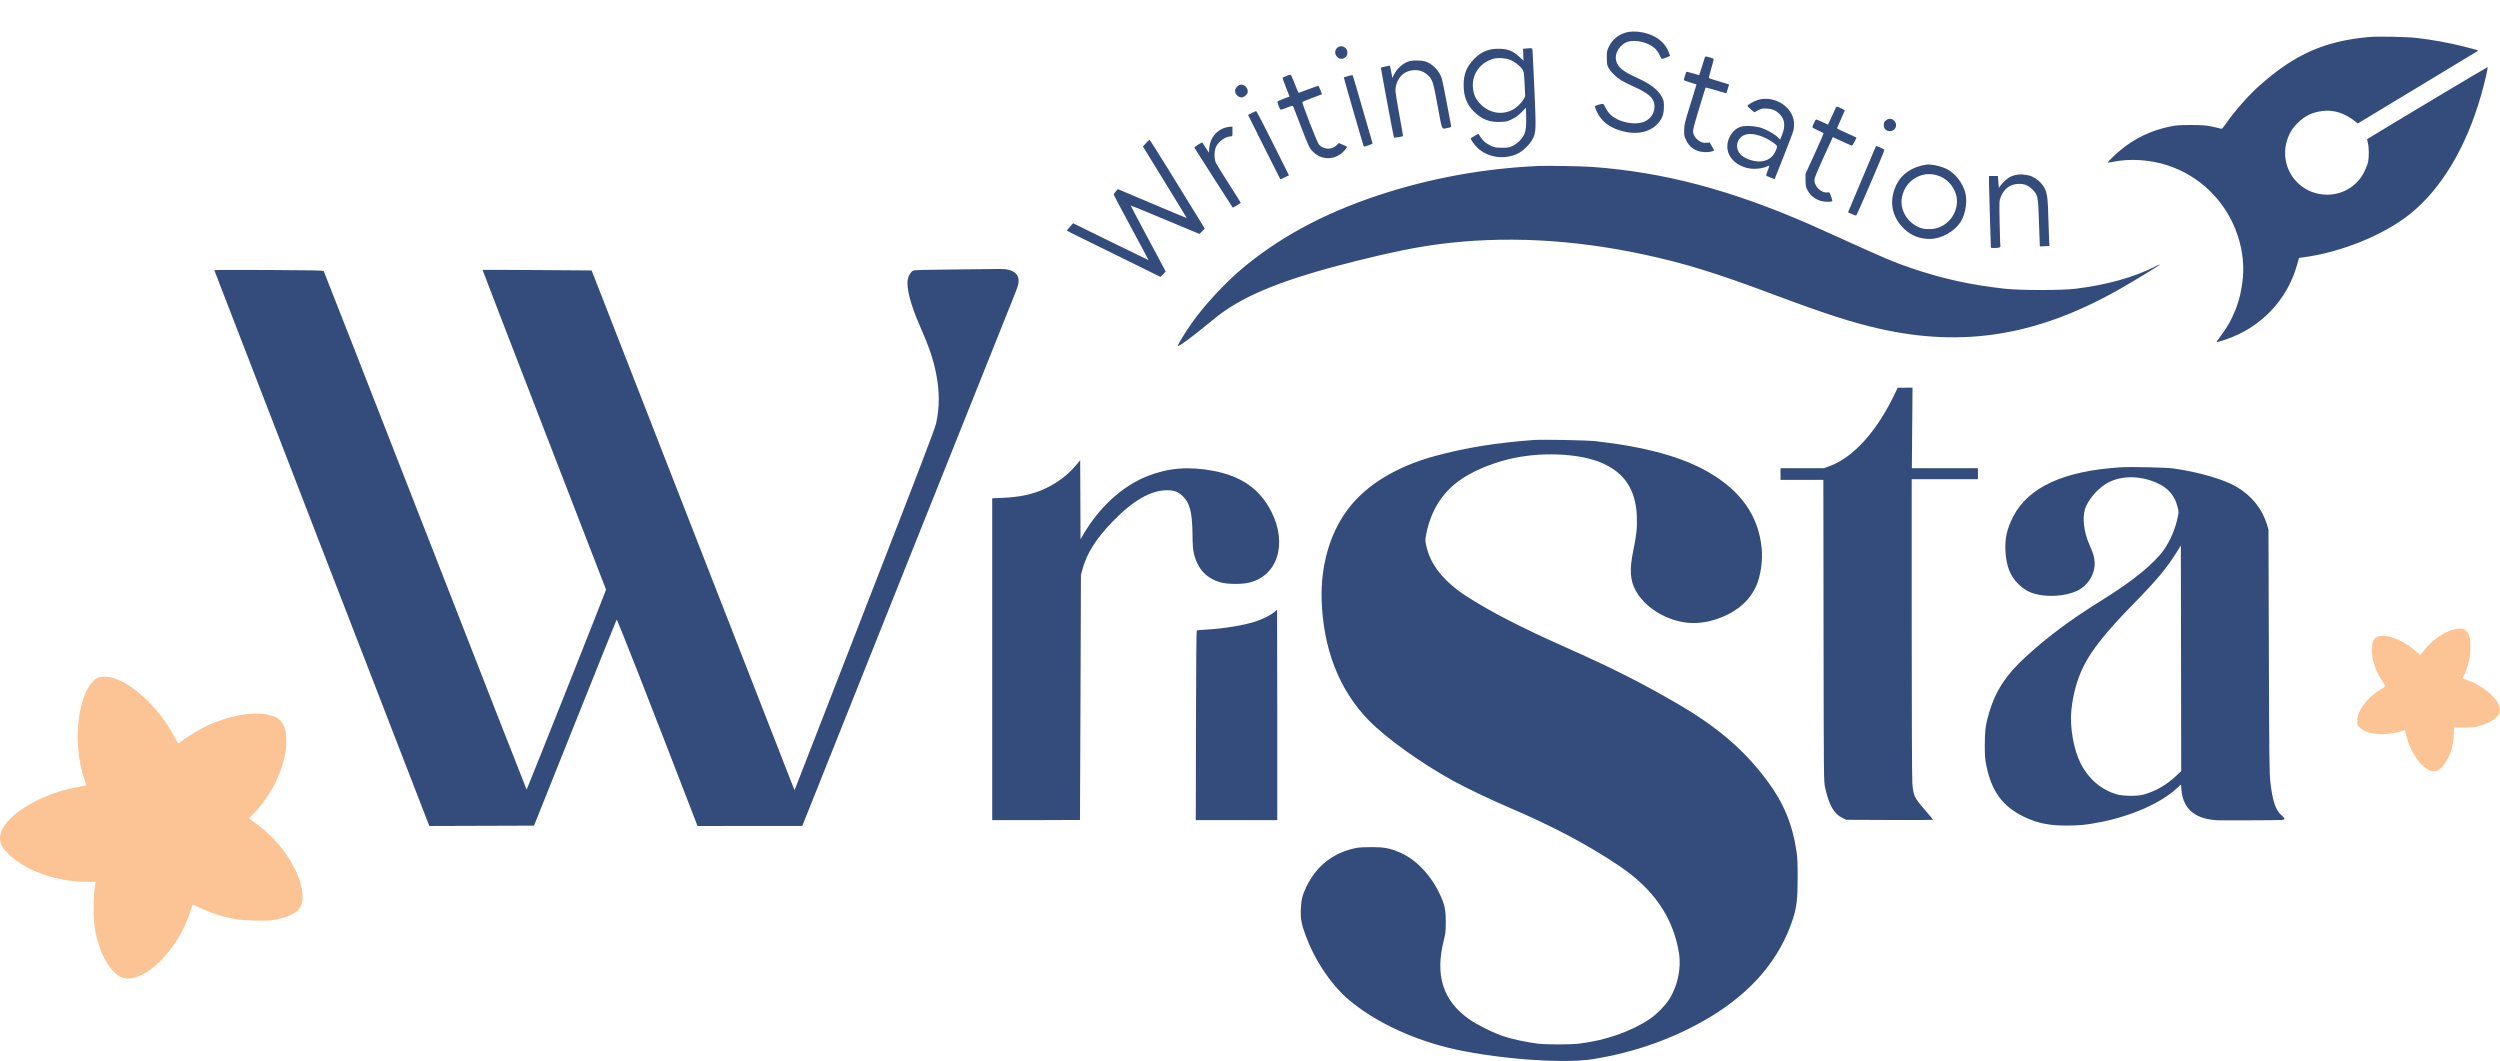
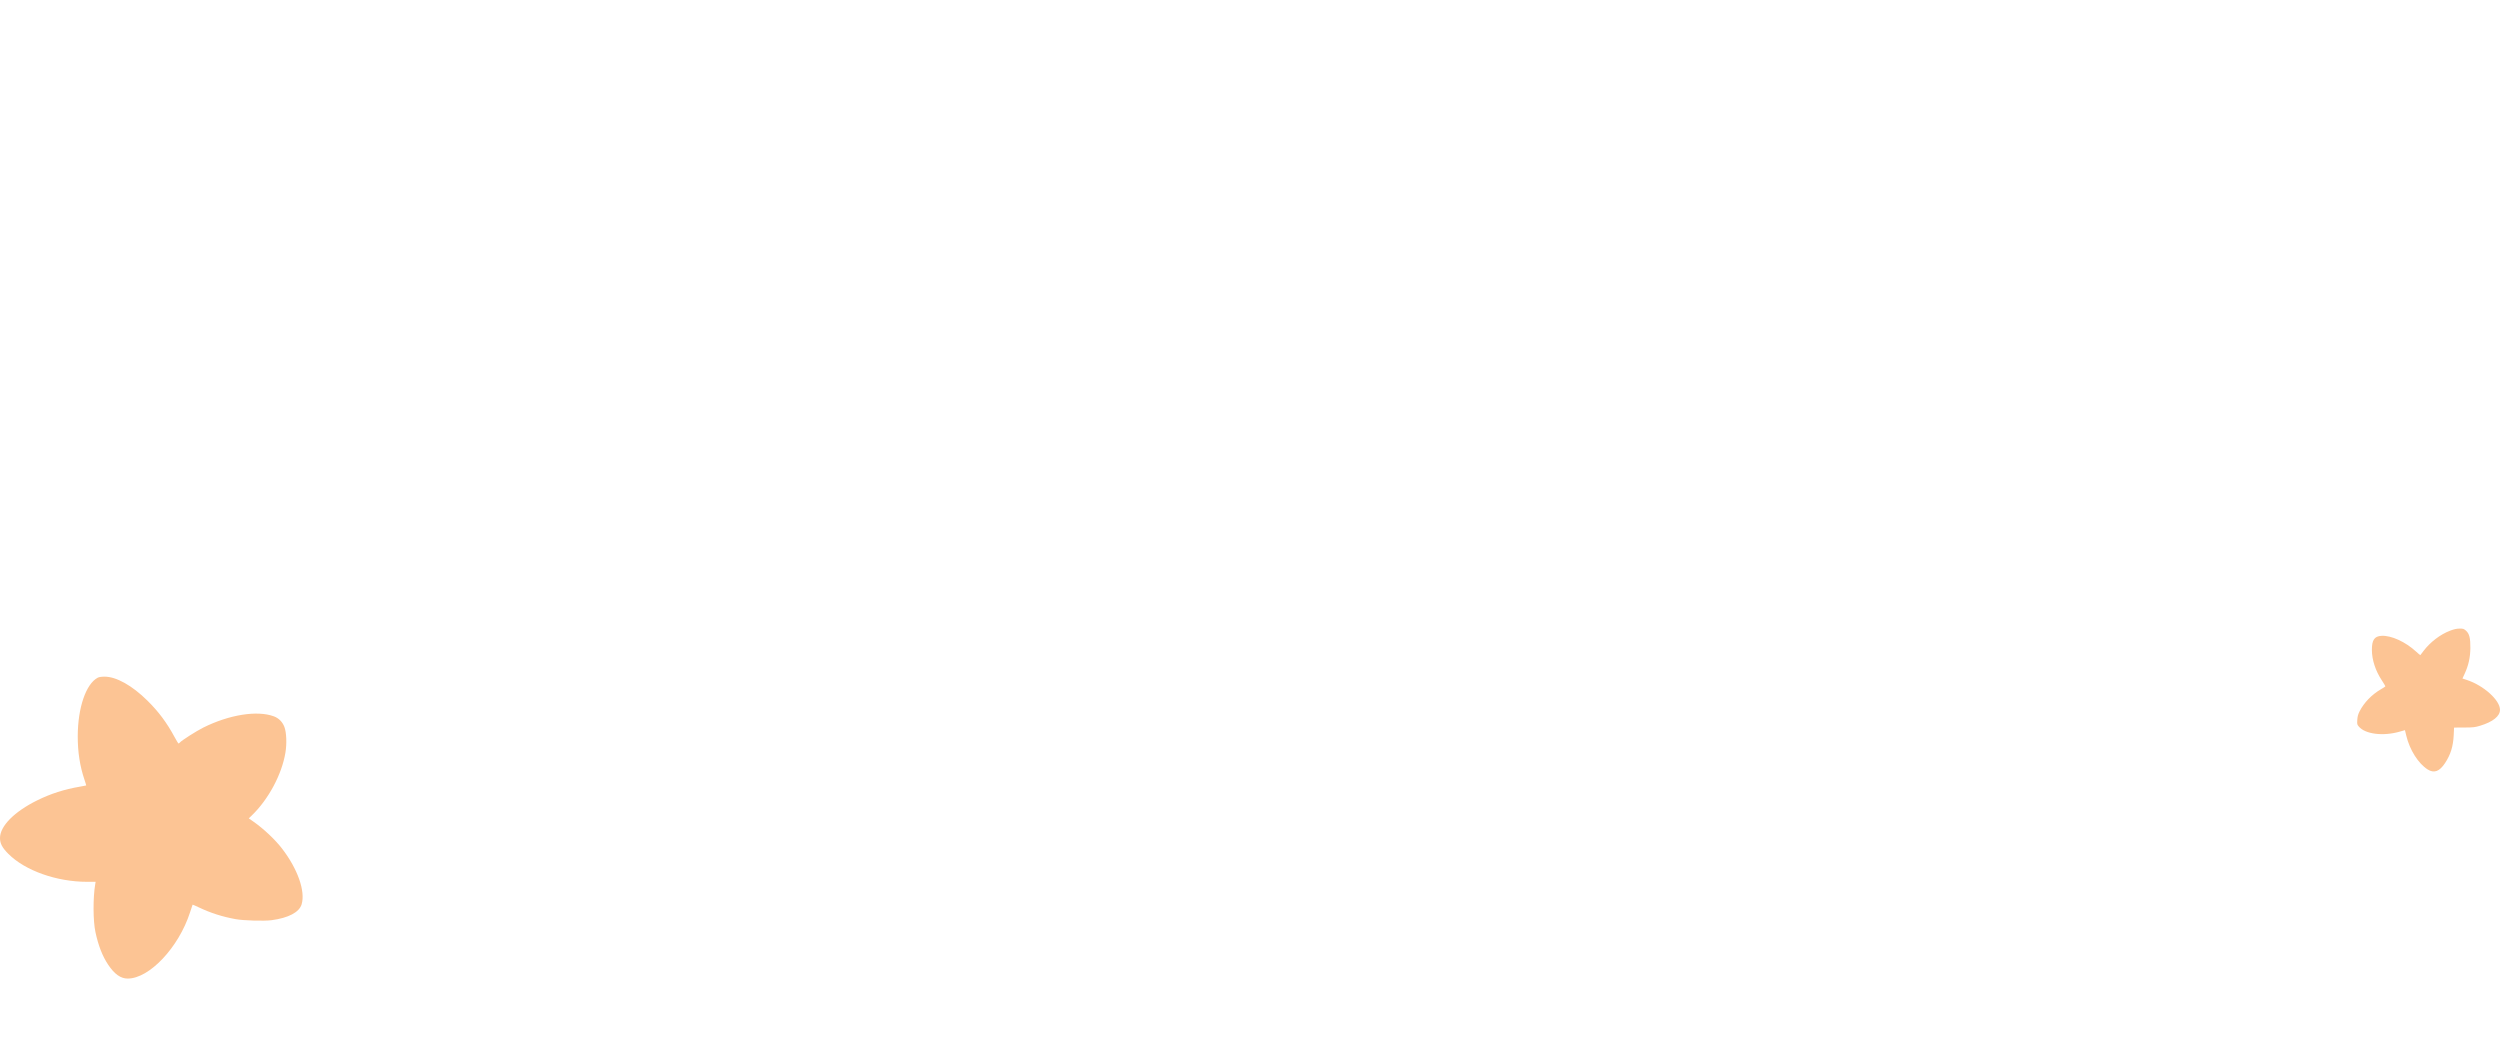
<svg xmlns="http://www.w3.org/2000/svg" width="3850" height="1634" viewBox="0 0 3850 1634" version="1.1">
-   <path d="M 2508.580 49.097 C 2495.160 51.077, 2483.403 59.707, 2477.686 71.775 C 2474.734 78.006, 2474.500 79.271, 2474.500 89 C 2474.500 98.462, 2474.764 99.994, 2477.169 104.500 C 2480.404 110.561, 2488.417 118.487, 2496.418 123.539 C 2499.672 125.594, 2508.222 129.916, 2515.418 133.142 C 2538.691 143.578, 2546.903 150.790, 2547.798 161.577 C 2548.708 172.551, 2543.606 181.607, 2533.638 186.711 C 2519.244 194.081, 2490.813 188.200, 2479.028 175.415 C 2476.714 172.904, 2473.703 168.409, 2472.337 165.425 C 2470.971 162.441, 2469.246 160, 2468.503 160 C 2465.079 160, 2456.735 162.528, 2456.284 163.701 C 2456.008 164.421, 2457.402 168.419, 2459.381 172.587 C 2466.054 186.639, 2478.255 196.185, 2496.182 201.380 C 2519.716 208.200, 2540.311 204.193, 2552.982 190.329 C 2559.815 182.853, 2562.352 175.905, 2562.413 164.500 C 2562.456 156.570, 2562.129 154.846, 2559.666 150 C 2553.801 138.461, 2542.153 129.421, 2520.500 119.603 C 2499.542 110.101, 2491.590 103.619, 2488.974 93.904 C 2485.758 81.960, 2494.786 67.653, 2507.823 64.033 C 2513.140 62.556, 2521.685 62.768, 2528.540 64.547 C 2542.841 68.259, 2551.731 74.988, 2556.025 85.348 C 2558.689 91.775, 2558.692 91.776, 2567.380 88.052 L 2571.945 86.095 2570.440 81.830 C 2563.750 62.868, 2545.449 50.731, 2520.500 48.710 C 2517.200 48.443, 2511.836 48.617, 2508.580 49.097 M 3648.500 57.010 C 3580.532 62.952, 3534.079 83.485, 3479.977 131.500 C 3462.642 146.885, 3442.514 169.683, 3427.702 190.710 C 3422.353 198.303, 3421.736 198.850, 3419.488 197.996 C 3418.151 197.487, 3411.982 196.052, 3405.779 194.806 C 3396.283 192.899, 3391.259 192.537, 3374 192.520 C 3356.478 192.503, 3351.840 192.836, 3342.074 194.814 C 3313.170 200.667, 3287.228 213.043, 3265 231.583 C 3256.621 238.571, 3245.377 249.722, 3246.057 250.368 C 3246.301 250.599, 3249.425 250.161, 3253 249.396 C 3279.517 243.715, 3311.644 245.802, 3339.171 254.993 C 3386.041 270.643, 3423.769 306.349, 3442.367 352.662 C 3452.243 377.253, 3456.275 403.326, 3454.018 428 C 3450.811 463.049, 3438.885 493.334, 3417.599 520.485 C 3415.019 523.776, 3413.353 526.618, 3413.898 526.799 C 3414.444 526.981, 3420.361 525.301, 3427.048 523.065 C 3481.212 504.955, 3522.142 462.377, 3537.354 408.319 L 3540.500 397.139 3545.500 396.505 C 3603.626 389.132, 3669.675 362.650, 3710.423 330.380 C 3758.782 292.082, 3797.412 228.069, 3820.484 148 C 3826.327 127.721, 3831.714 104.381, 3830.769 103.435 C 3830.363 103.030, 3651.223 210.242, 3645.287 214.442 C 3645.170 214.525, 3645.727 217.047, 3646.525 220.047 C 3648.241 226.495, 3648.445 241.725, 3646.916 249.201 C 3646.319 252.115, 3643.799 258.735, 3641.315 263.911 C 3630.206 287.059, 3606.353 301.099, 3580.500 299.705 C 3533.195 297.154, 3505.019 248.346, 3526.241 205.713 C 3529.306 199.557, 3532.229 195.605, 3537.915 189.931 C 3549.471 178.400, 3560.208 173.111, 3576.446 170.951 C 3593.900 168.628, 3611.678 174.387, 3627.708 187.556 L 3630.916 190.191 3723.208 134.482 C 3773.969 103.842, 3815.688 78.599, 3815.917 78.386 C 3816.886 77.487, 3814.188 76.654, 3793.637 71.500 C 3770.464 65.690, 3744.070 60.912, 3721.500 58.442 C 3704.789 56.613, 3662.523 55.784, 3648.500 57.010 M 2061.110 72.346 C 2055.741 75.433, 2054.550 82.123, 2058.527 86.850 C 2061.725 90.650, 2065.870 91.636, 2069.897 89.553 C 2073.623 87.626, 2075 85.216, 2075 80.622 C 2075 73.728, 2066.998 68.960, 2061.110 72.346 M 2350 74.724 L 2345.500 75.088 2345.857 84.251 L 2346.214 93.414 2339.877 87.547 C 2330.639 78.994, 2322.942 75.681, 2311.101 75.161 C 2293.838 74.403, 2282.042 78.834, 2270.555 90.392 C 2258.795 102.224, 2254 113.887, 2254 130.661 C 2254 148.473, 2258.761 160.853, 2269.854 171.889 C 2281.718 183.691, 2293.863 188.466, 2310.380 187.823 C 2319.660 187.461, 2321.157 187.111, 2328.412 183.599 C 2334.268 180.764, 2338.102 177.967, 2343.162 172.835 L 2350 165.902 2350.225 177.201 C 2350.562 194.173, 2350.108 199.635, 2347.864 205.635 C 2345.200 212.755, 2337.070 221.142, 2329.309 224.778 C 2324.137 227.202, 2322.349 227.499, 2313 227.491 C 2303.622 227.483, 2301.863 227.185, 2296.542 224.701 C 2288.339 220.872, 2284.511 217.739, 2280.316 211.420 L 2276.727 206.015 2270.863 209.238 C 2267.639 211.011, 2265 212.881, 2265 213.393 C 2265 215.508, 2271.555 224.314, 2276.316 228.594 C 2292.158 242.838, 2316.932 246.162, 2337 236.737 C 2345.273 232.852, 2356.510 221.856, 2360.401 213.837 C 2365.518 203.293, 2365.640 200.102, 2363.160 141.710 C 2361.917 112.444, 2360.635 85.237, 2360.312 81.250 C 2359.652 73.115, 2360.814 73.850, 2350 74.724 M 2625.458 88.250 C 2625.194 88.938, 2623.231 95.264, 2621.096 102.310 C 2618.961 109.355, 2617.032 115.301, 2616.811 115.522 C 2616.590 115.744, 2612.175 114.609, 2607 113 C 2601.825 111.391, 2597.368 110.299, 2597.095 110.571 C 2596.562 111.105, 2593.039 122.025, 2593.015 123.221 C 2593.007 123.617, 2597.426 125.317, 2602.837 126.998 L 2612.673 130.054 2603.183 160.777 C 2594.308 189.508, 2593.687 192.084, 2593.597 200.515 C 2593.508 208.788, 2593.771 210.081, 2596.792 216.223 C 2600.677 224.122, 2606.022 229.088, 2613.921 232.139 C 2620.351 234.622, 2630.450 235.058, 2636.262 233.103 L 2640.024 231.837 2636.546 225.668 L 2633.069 219.500 2627.530 219.843 C 2622.961 220.125, 2621.201 219.722, 2617.474 217.537 C 2612.136 214.409, 2608.025 208.647, 2607.331 203.322 C 2606.949 200.393, 2609.093 192.024, 2616.504 167.513 C 2621.823 149.921, 2626.350 135.242, 2626.565 134.895 C 2626.780 134.547, 2634.035 136.434, 2642.687 139.089 C 2651.340 141.743, 2658.501 143.821, 2658.601 143.707 C 2658.701 143.593, 2659.686 140.468, 2660.791 136.762 L 2662.798 130.024 2652.649 126.950 C 2635.653 121.803, 2632.528 120.780, 2631.794 120.121 C 2631.405 119.772, 2633.041 113.072, 2635.429 105.232 C 2637.817 97.392, 2639.389 90.740, 2638.921 90.451 C 2637.634 89.656, 2628.679 87.023, 2627.219 87.011 C 2626.514 87.005, 2625.721 87.563, 2625.458 88.250 M 2300.500 90.347 C 2280.127 95.664, 2266.840 113.607, 2268.269 133.872 C 2269.041 144.827, 2272.025 151.885, 2279.066 159.411 C 2292.590 173.868, 2311.730 177.748, 2328.662 169.465 C 2335.046 166.341, 2342.619 159.240, 2346.222 152.997 L 2348.818 148.500 2347.877 129.500 C 2346.969 111.170, 2346.839 110.361, 2344.205 106.550 C 2340.268 100.854, 2332.089 94.553, 2325.344 92.019 C 2318.188 89.331, 2307.222 88.593, 2300.500 90.347 M 2171.383 93.949 C 2161.816 96.233, 2151.780 104.781, 2146.702 114.970 L 2144.188 120.016 2142.476 110.508 C 2141.534 105.279, 2140.479 101.016, 2140.132 101.035 C 2138.610 101.120, 2126.862 103.810, 2126.584 104.137 C 2126.262 104.517, 2146.145 211.202, 2146.668 211.901 C 2147.020 212.371, 2160.030 210.303, 2160.656 209.677 C 2160.891 209.442, 2158.364 194.837, 2155.042 177.220 C 2151.719 159.603, 2149 142.464, 2149 139.132 C 2149 125.781, 2157.668 112.942, 2168.932 109.608 C 2181.109 106.003, 2191.465 108.334, 2199.654 116.524 C 2206.312 123.182, 2207.096 125.795, 2214.576 166.250 C 2221.208 202.123, 2219.694 199.117, 2230.009 196.905 C 2234.817 195.873, 2235.085 195.653, 2234.579 193.155 C 2234.283 191.695, 2231.343 176.100, 2228.045 158.500 C 2224.748 140.900, 2221.354 124.164, 2220.504 121.309 C 2216.926 109.297, 2205.847 97.814, 2194.618 94.479 C 2189.447 92.943, 2176.803 92.655, 2171.383 93.949 M 1980.500 117.255 C 1977.750 118.407, 1975.333 119.475, 1975.129 119.629 C 1974.805 119.873, 1976.830 125.416, 1984.072 144.105 L 1985.857 148.711 1977.178 151.970 C 1972.405 153.763, 1968.098 155.602, 1967.607 156.058 C 1966.432 157.148, 1970.867 169, 1972.450 169 C 1973.113 169, 1977.531 167.479, 1982.267 165.619 C 1989.858 162.639, 1990.955 162.432, 1991.535 163.869 C 1991.896 164.766, 1997.038 178.112, 2002.962 193.527 C 2015.575 226.351, 2016.433 228.154, 2022.107 233.762 C 2035.952 247.447, 2056.767 246.789, 2070.058 232.247 C 2072.839 229.204, 2074.751 226.371, 2074.307 225.951 C 2073.863 225.531, 2070.851 224.082, 2067.613 222.731 L 2061.726 220.274 2057.935 224.065 C 2050.940 231.060, 2038.381 230.415, 2031.167 222.692 C 2028.393 219.723, 2004.486 158.073, 2005.689 156.994 C 2006.135 156.594, 2012.125 154.133, 2019 151.524 C 2025.875 148.915, 2032.487 146.400, 2033.694 145.936 L 2035.888 145.092 2033.459 138.894 C 2032.123 135.485, 2030.806 132.473, 2030.533 132.200 C 2030.260 131.926, 2023.391 134.254, 2015.268 137.372 C 2007.146 140.491, 2000.223 143.033, 1999.885 143.021 C 1999.546 143.009, 1996.850 136.700, 1993.894 129 C 1990.184 119.340, 1988.050 115.025, 1987.009 115.081 C 1986.179 115.125, 1983.250 116.104, 1980.500 117.255 M 2076.127 117.077 C 2072.622 118.086, 2069.639 119.044, 2069.498 119.206 C 2069.194 119.555, 2099.634 224.967, 2100.203 225.537 C 2101.124 226.457, 2114.133 221.785, 2113.727 220.679 C 2113.488 220.030, 2106.632 196.325, 2098.490 168 C 2090.349 139.675, 2083.420 116.217, 2083.094 115.871 C 2082.767 115.525, 2079.632 116.067, 2076.127 117.077 M 1908.388 130.959 C 1905.396 132.198, 1902 136.837, 1902 139.685 C 1902 145.312, 1906.758 150, 1912.470 150 C 1915.435 150, 1920.590 145.770, 1921.359 142.707 C 1923.166 135.508, 1915.082 128.186, 1908.388 130.959 M 2708.024 153.603 C 2701.662 155.313, 2691 161.375, 2691 163.283 C 2691 163.592, 2693.384 165.882, 2696.297 168.371 L 2701.594 172.896 2707.547 169.860 C 2712.962 167.099, 2714.178 166.863, 2721 167.247 C 2729.810 167.742, 2735.179 170.121, 2740.980 176.099 C 2748.719 184.073, 2749.761 194.024, 2744.297 207.768 L 2741.408 215.035 2738.454 211.940 C 2734.146 207.428, 2722.616 200.604, 2714 197.468 C 2704.091 193.862, 2687.875 192.884, 2680.208 195.431 C 2666.408 200.014, 2657.229 217.748, 2660.921 232.690 C 2664.777 248.294, 2682.359 260.018, 2701.855 259.988 C 2709.465 259.976, 2717.520 258.398, 2721.882 256.063 C 2723.141 255.389, 2724.382 255.049, 2724.640 255.306 C 2724.897 255.564, 2723.959 258.603, 2722.554 262.060 C 2719.670 269.158, 2719.470 270.573, 2721.250 271.287 C 2721.938 271.563, 2724.830 272.717, 2727.677 273.851 L 2732.854 275.913 2746.893 240.707 C 2754.615 221.343, 2761.453 203.055, 2762.089 200.067 C 2762.724 197.078, 2763.020 191.841, 2762.746 188.427 C 2760.831 164.571, 2733.036 146.882, 2708.024 153.603 M 2825.560 169.250 C 2824.279 172.137, 2821.414 178.425, 2819.193 183.221 L 2815.156 191.943 2806.560 187.971 C 2801.832 185.787, 2797.497 184, 2796.927 184 C 2795.701 184, 2790.684 194.553, 2791.189 196.068 C 2791.380 196.641, 2795.128 198.718, 2799.518 200.683 C 2803.908 202.648, 2807.838 204.559, 2808.252 204.930 C 2808.665 205.300, 2802.598 219.530, 2794.768 236.552 L 2780.532 267.500 2780.517 277 C 2780.505 284.572, 2780.929 287.423, 2782.606 291.051 C 2786.895 300.324, 2794.307 306.580, 2804.523 309.550 C 2809.971 311.133, 2820.105 311.228, 2821.623 309.710 C 2821.968 309.366, 2821.195 306.097, 2819.906 302.447 C 2817.623 295.980, 2817.484 295.822, 2814.511 296.305 C 2804.534 297.924, 2792.882 286.009, 2794.336 275.675 C 2794.659 273.379, 2800.387 259.575, 2807.065 245 C 2813.743 230.425, 2819.948 216.837, 2820.853 214.804 L 2822.500 211.108 2836.470 217.561 C 2844.154 221.110, 2851.012 224.123, 2851.709 224.257 C 2852.407 224.391, 2854.328 221.656, 2855.979 218.181 L 2858.980 211.862 2850.674 208.024 C 2846.106 205.914, 2839.360 202.823, 2835.684 201.156 C 2832.008 199.489, 2829 197.845, 2829 197.502 C 2829 197.159, 2831.700 190.973, 2835 183.755 C 2838.300 176.537, 2841 170.323, 2841 169.946 C 2841 169.345, 2829.655 164, 2828.379 164 C 2828.110 164, 2826.842 166.363, 2825.560 169.250 M 1927.755 174.062 L 1922.010 177.027 1946.615 226.264 C 1960.148 253.344, 1971.410 275.702, 1971.642 275.949 C 1971.874 276.196, 1974.976 274.962, 1978.535 273.207 L 1985.005 270.016 1960.257 220.508 C 1946.646 193.279, 1935.057 171.022, 1934.505 171.048 C 1933.952 171.075, 1930.915 172.431, 1927.755 174.062 M 2904.077 185.589 C 2901.525 187.736, 2901 188.907, 2901 192.453 C 2901 198.410, 2904.590 202, 2910.547 202 C 2919.123 202, 2923.176 192.022, 2917.077 185.923 C 2913.246 182.092, 2908.381 181.967, 2904.077 185.589 M 1888.746 196.086 C 1873.916 199.581, 1863.350 212.375, 1862.217 228.208 L 1861.724 235.103 1856.865 227.802 C 1854.192 223.786, 1851.878 220.121, 1851.722 219.657 C 1851.566 219.193, 1848.641 220.543, 1845.223 222.657 C 1841.805 224.771, 1839.175 226.952, 1839.378 227.505 C 1839.696 228.365, 1897.720 318.953, 1898.501 319.807 C 1898.714 320.041, 1909.035 313.879, 1910.814 312.456 C 1910.987 312.318, 1902.926 299.446, 1892.901 283.853 C 1882.876 268.259, 1873.738 253.475, 1872.595 251 C 1869.573 244.456, 1869.700 232.243, 1872.859 225.761 C 1876.881 217.505, 1887.748 210, 1895.678 210 C 1897.901 210, 1898 209.680, 1898 202.500 L 1898 195 1895.250 195.100 C 1893.737 195.156, 1890.811 195.599, 1888.746 196.086 M 2689.358 206.954 C 2674.153 210.580, 2670.052 229.261, 2682.206 239.532 C 2686.817 243.428, 2694.940 246.828, 2702.808 248.155 C 2716.234 250.420, 2728.122 245.267, 2733.162 235 C 2738.070 225.001, 2738.045 224.847, 2730.678 219.589 C 2716.556 209.512, 2699.939 204.431, 2689.358 206.954 M 1764.810 220.391 L 1760.121 225.663 1793.918 280.581 C 1812.507 310.787, 1827.620 335.622, 1827.504 335.771 C 1827.387 335.920, 1803.489 325.952, 1774.396 313.621 L 1721.500 291.201 1718.265 294.850 C 1716.486 296.858, 1715.033 298.950, 1715.037 299.500 C 1715.041 300.050, 1727.177 322.970, 1742.005 350.434 C 1756.834 377.897, 1768.861 400.449, 1768.733 400.550 C 1768.605 400.651, 1742.414 387.923, 1710.531 372.266 L 1652.561 343.799 1647.812 349.150 C 1645.201 352.092, 1643.049 354.759, 1643.032 355.075 C 1643.014 355.392, 1652.338 360.174, 1663.750 365.704 C 1675.162 371.233, 1707.578 387.152, 1735.786 401.078 L 1787.071 426.400 1791.126 422.345 L 1795.181 418.290 1792.682 413.360 C 1791.308 410.649, 1779.103 387.798, 1765.560 362.581 C 1752.016 337.364, 1741.069 316.597, 1741.233 316.433 C 1741.397 316.269, 1765.305 326.067, 1794.362 338.207 L 1847.192 360.279 1851.270 356.200 L 1855.349 352.122 1848.162 340.311 C 1817.357 289.689, 1771.296 215.610, 1770.489 215.389 C 1769.945 215.240, 1767.390 217.491, 1764.810 220.391 M 2888.666 225.750 C 2888.418 226.162, 2879.329 247.650, 2868.468 273.500 C 2857.608 299.350, 2848.102 321.965, 2847.345 323.756 L 2845.968 327.011 2851.609 329.506 C 2854.711 330.878, 2857.799 332, 2858.472 332 C 2859.486 332, 2902 233.093, 2902 230.733 C 2902 229.983, 2891.512 225, 2889.935 225 C 2889.485 225, 2888.915 225.338, 2888.666 225.750 M 2966 253.618 C 2944.879 256.865, 2928.604 267.800, 2920.650 284.088 C 2908.849 308.253, 2912.582 332.429, 2931 351.105 C 2942.067 362.327, 2955.598 367.961, 2971.500 367.968 C 2990.516 367.976, 3012.253 355.260, 3020.874 339.085 C 3027.437 326.771, 3029.755 309.159, 3026.472 296.552 C 3022.581 281.615, 3010.713 266.529, 2997.928 260.268 C 2988.224 255.516, 2973.543 252.459, 2966 253.618 M 2369.500 255.599 C 2284.861 259.330, 2201.288 274.646, 2122 300.956 C 2037.103 329.127, 1967.219 367.146, 1909.356 416.641 C 1884.810 437.638, 1854.219 470.921, 1836.372 496.051 C 1824.601 512.625, 1812.282 533, 1814.032 533 C 1816.329 533, 1836.078 518.669, 1852.008 505.442 C 1861.079 497.910, 1871.893 489.157, 1876.040 485.989 C 1919.157 453.055, 1979.963 429.026, 2089.500 401.636 C 2142.527 388.377, 2180.918 380.607, 2216 376.033 C 2315.351 363.080, 2420.559 368.296, 2530 391.600 C 2593.049 405.026, 2641.974 420.083, 2730.903 453.430 C 2809.575 482.932, 2851.227 496.417, 2893.206 505.980 C 3024.207 535.820, 3139.394 516.686, 3266.500 443.969 C 3287.782 431.794, 3327.115 407.782, 3326.608 407.275 C 3326.386 407.053, 3323.121 408.421, 3319.352 410.315 C 3285.525 427.312, 3244.561 438.730, 3196 444.697 C 3175.102 447.265, 3111.566 447.261, 3088 444.691 C 3035.066 438.918, 2991.409 429.290, 2942.384 412.579 C 2917.942 404.248, 2902.269 397.675, 2848 372.995 C 2823.525 361.865, 2796.300 349.615, 2787.500 345.774 C 2664.797 292.216, 2562.176 265.108, 2451.500 257.017 C 2436.674 255.934, 2382.981 255.005, 2369.500 255.599 M 2958.762 269.942 C 2942.983 274.986, 2931.964 287.609, 2928.920 304.129 C 2925.092 324.907, 2939.789 346.638, 2961.341 352.064 C 2963.977 352.728, 2969.508 353.054, 2973.858 352.802 C 2993.451 351.668, 3009.897 336.543, 3013.198 316.622 C 3015.257 304.199, 3011.311 291.878, 3002.016 281.708 C 2991.260 269.939, 2973.707 265.164, 2958.762 269.942 M 3106.445 269.031 C 3103.664 269.418, 3099.323 270.648, 3096.796 271.766 C 3092.181 273.808, 3084.140 280.963, 3080.303 286.443 L 3078.243 289.387 3077.515 280.193 L 3076.788 271 3069.894 271 L 3063 271 3063.019 281.250 C 3063.030 286.887, 3063.696 311.525, 3064.500 336 C 3065.304 360.475, 3065.970 380.837, 3065.981 381.250 C 3066.004 382.162, 3073.559 382.238, 3077.901 381.370 C 3080.183 380.913, 3080.923 380.293, 3080.584 379.120 C 3080.327 378.229, 3079.817 362.200, 3079.450 343.500 C 3078.800 310.330, 3078.836 309.362, 3080.927 303.847 C 3085.603 291.517, 3094.325 284.455, 3106.253 283.341 C 3116.270 282.405, 3122.970 284.803, 3129.953 291.822 C 3138.482 300.395, 3138.730 301.674, 3140.072 344 C 3140.692 363.525, 3141.266 379.511, 3141.349 379.524 C 3141.432 379.537, 3144.813 379.385, 3148.862 379.187 L 3156.225 378.827 3155.635 369.664 C 3155.311 364.624, 3154.776 349.250, 3154.447 335.500 C 3153.793 308.203, 3153.008 300.770, 3149.906 292.479 C 3145.786 281.467, 3132.649 270.959, 3121.197 269.514 C 3118.614 269.189, 3115.375 268.789, 3114 268.625 C 3112.625 268.462, 3109.225 268.645, 3106.445 269.031 M 1469.500 414.981 C 1422.978 415.377, 1407.976 415.800, 1406.291 416.763 C 1402.388 418.995, 1399.025 424.496, 1397.925 430.446 C 1395.578 443.144, 1402.363 469.423, 1416.013 500.500 C 1430.654 533.834, 1436.742 551.481, 1441.374 574.008 C 1447.078 601.746, 1447.132 627.640, 1441.539 652.279 C 1439.618 660.739, 1415.906 722.661, 1331.343 940.037 L 1223.595 1217.014 1221.303 1211.257 C 1220.043 1208.091, 1149.736 1027.975, 1065.065 811 L 911.119 416.500 827.309 415.899 C 781.214 415.568, 743.341 415.427, 743.147 415.585 C 742.954 415.743, 785.628 526.488, 837.980 661.686 C 890.331 796.884, 933.240 907.759, 933.332 908.075 C 933.580 908.925, 811.586 1215.978, 811 1215.980 C 810.725 1215.980, 740.525 1036.610, 655 817.379 C 569.475 598.148, 499.050 418.195, 498.500 417.484 C 497.701 416.450, 480.678 416.107, 413.750 415.774 C 367.688 415.545, 330 415.672, 330 416.056 C 330 416.626, 653.845 1253.686, 659.509 1267.756 L 661.222 1272.012 741.811 1271.756 L 822.399 1271.500 885.577 1113.556 C 920.325 1026.687, 949.158 954.973, 949.650 954.193 C 950.398 953.007, 1000.270 1080.224, 1071.593 1265.250 L 1074.194 1272 1154.847 1271.980 L 1235.500 1271.960 1397.500 866.285 C 1486.600 643.164, 1561.233 456.550, 1563.351 451.588 C 1565.469 446.626, 1567.680 439.996, 1568.264 436.855 C 1571.034 421.961, 1560.305 413.656, 1539.040 414.231 C 1534.343 414.358, 1503.050 414.696, 1469.500 414.981 M 2915.798 610.808 C 2888.577 666.417, 2853.208 704.872, 2817.221 717.984 L 2808.942 721 2775.471 721 L 2742 721 2742 730 L 2742 739 2774.979 739 L 2807.959 739 2808.274 971.250 C 2808.588 1203.240, 2808.591 1203.511, 2810.698 1213.036 C 2816.695 1240.155, 2824.466 1253.579, 2837.780 1259.819 L 2843.500 1262.500 2910.250 1262.777 C 2946.963 1262.930, 2977 1262.802, 2977 1262.494 C 2977 1262.185, 2970.909 1254.862, 2963.464 1246.220 C 2947.679 1227.897, 2946.524 1225.352, 2944.979 1205.505 C 2944.440 1198.566, 2944.036 1097.390, 2944.023 965.750 L 2944 738 2995 738 L 3046 738 3046 729.500 L 3046 721 2995.124 721 L 2944.248 721 2944.772 659 L 2945.296 597 2933.898 597.058 L 2922.500 597.116 2915.798 610.808 M 2361.500 677.622 C 2302.590 682.084, 2257.426 689.412, 2210.500 702.120 C 2150.341 718.412, 2103.983 746.668, 2075.701 784.283 C 2048.196 820.865, 2033.749 870.668, 2035.316 923.500 C 2037.550 998.830, 2062.268 1062.373, 2107.416 1108.851 C 2134.209 1136.433, 2187.973 1175.036, 2237.591 1202.318 C 2258.060 1213.572, 2295.144 1231.283, 2324.500 1243.824 C 2391.107 1272.280, 2445.866 1301.304, 2493.500 1333.401 C 2546.607 1369.185, 2576.369 1412.395, 2585.502 1466.975 C 2589.565 1491.254, 2583.443 1519.588, 2569.659 1540.305 C 2563.569 1549.457, 2550.646 1562.458, 2541.463 1568.670 C 2512.254 1588.431, 2473.091 1602.201, 2432 1607.159 C 2418.198 1608.824, 2381.282 1608.845, 2368 1607.196 C 2351.276 1605.119, 2328.974 1600.331, 2315.730 1595.976 C 2300.120 1590.841, 2274.232 1577.968, 2262.007 1569.261 C 2221.825 1540.642, 2209.610 1501.645, 2223.710 1447 C 2226.109 1437.703, 2226.424 1434.609, 2226.460 1420 C 2226.509 1399.816, 2224.817 1392.409, 2216.065 1374.500 C 2201.988 1345.696, 2179.453 1322.754, 2155.181 1312.517 C 2140.223 1306.208, 2131.513 1304.580, 2112.500 1304.538 C 2101.838 1304.514, 2092.890 1305.019, 2088.500 1305.892 C 2053.219 1312.911, 2026.915 1333.568, 2011.436 1366.414 C 2005.578 1378.844, 2003.955 1385.462, 2003.302 1399.566 C 2002.617 1414.379, 2004.180 1423.072, 2010.720 1440.831 C 2024.424 1478.044, 2048.172 1514.002, 2074.319 1537.129 C 2111.468 1569.988, 2168.169 1597.917, 2228.460 1613.054 C 2295.858 1629.976, 2405.190 1638.757, 2453 1631.088 C 2518.517 1620.579, 2579.955 1598.508, 2633.654 1566.189 C 2698.786 1526.990, 2741.696 1475.877, 2761.452 1413.961 C 2766.913 1396.847, 2768.381 1383.581, 2768.417 1351 C 2768.441 1329.768, 2768.045 1320.765, 2766.681 1311.500 C 2760.501 1269.550, 2746.817 1236.459, 2721.656 1202.624 C 2686.192 1154.935, 2644.749 1119.385, 2582.500 1083.255 C 2527.463 1051.311, 2481.889 1028.326, 2412.385 997.457 C 2343.575 966.896, 2294.566 941.676, 2258.500 918.265 C 2223.791 895.736, 2203.229 870.247, 2196.797 841.779 C 2194.626 832.166, 2194.621 831.955, 2196.373 822.815 C 2203.014 788.169, 2219.807 760.481, 2245.919 741.120 C 2264.410 727.410, 2292.510 714.975, 2321.750 707.563 C 2370.242 695.271, 2432.017 697.646, 2467.366 713.161 C 2502.121 728.415, 2519.159 754.551, 2520.714 795 C 2521.389 812.556, 2520.153 824.523, 2515.243 848 C 2509.188 876.952, 2510.273 893.910, 2519.211 910 C 2528.049 925.910, 2544.222 940.150, 2563.647 949.124 C 2593.231 962.792, 2622.114 962.914, 2653.880 949.506 C 2678.209 939.237, 2695.298 923.329, 2704.679 902.218 C 2711.333 887.246, 2714.836 862.723, 2712.982 844.092 C 2708.055 794.553, 2681.426 756.437, 2631.396 727.312 C 2590.838 703.701, 2533.370 687.917, 2457 679.414 C 2443.260 677.884, 2374.960 676.603, 2361.500 677.622 M 1656.708 716.826 C 1644.769 730.974, 1629.787 742.494, 1611.763 751.387 C 1592.648 760.818, 1571.219 765.643, 1543.750 766.702 L 1528 767.309 1528 1015.154 L 1528 1263 1595.500 1263 C 1632.625 1263, 1663.070 1262.888, 1663.156 1262.750 C 1663.241 1262.612, 1663.607 1177.675, 1663.968 1074 L 1664.625 885.500 1666.770 877.365 C 1673.236 852.838, 1687.937 829.465, 1713.377 803.262 C 1744.876 770.819, 1772.278 755, 1796.978 755 C 1807.915 755, 1813.775 757.028, 1820.438 763.117 C 1832.146 773.818, 1835.977 787.934, 1836.418 822 C 1836.662 840.830, 1837.056 845.923, 1838.831 853.227 C 1844.548 876.752, 1858.453 891.279, 1880.856 897.134 C 1890.647 899.692, 1911.005 899.931, 1922 897.616 C 1967.116 888.121, 1983.428 837.837, 1957.703 787.557 C 1940.049 753.051, 1911.711 733.214, 1868.454 725.079 C 1830.780 717.993, 1799.629 720.452, 1767.550 733.042 C 1728.670 748.301, 1693.109 780.655, 1668.010 823.605 L 1664.016 830.441 1663.758 769.609 L 1663.500 708.777 1656.708 716.826 M 3266.500 719.629 C 3178.257 725.036, 3123.538 750.145, 3100.071 796 C 3090.894 813.933, 3087.422 829.101, 3088.308 847.389 C 3089.456 871.086, 3095.335 886.587, 3107.897 899.034 C 3116.557 907.615, 3124.357 912.150, 3135.244 914.934 C 3155.156 920.027, 3181.852 917.898, 3198.746 909.870 C 3216.048 901.648, 3227.204 882.839, 3225.657 864.500 C 3225.024 856.996, 3223.245 851.267, 3217.529 838.313 C 3209.224 819.491, 3206.631 797.882, 3210.985 783.783 C 3214.798 771.439, 3227.936 755.185, 3241.263 746.325 C 3260.036 733.845, 3286.610 731.534, 3312.500 740.131 C 3335.818 747.874, 3348.620 760.712, 3353.683 781.430 C 3355.274 787.940, 3355.274 788.859, 3353.686 796.574 C 3349.965 814.652, 3342.032 833.131, 3331.917 847.282 C 3316.745 868.509, 3284.433 894.773, 3238 923.620 C 3188.531 954.353, 3154.666 979.496, 3119.537 1011.572 C 3089.746 1038.775, 3073.565 1063.295, 3063.568 1096.381 C 3057.985 1114.860, 3056.583 1124.990, 3056.566 1147 C 3056.554 1161.462, 3057.003 1168.886, 3058.303 1175.736 C 3066.386 1218.312, 3083.595 1242.111, 3118.100 1258.430 C 3137.751 1267.724, 3155.789 1271.380, 3182 1271.379 C 3202.671 1271.379, 3213.545 1270.264, 3235.500 1265.897 C 3283.099 1256.428, 3327.547 1236.704, 3352.110 1214.149 L 3358.719 1208.080 3359.394 1216.174 C 3361.975 1247.127, 3381.989 1262.831, 3419.500 1263.338 C 3426.100 1263.427, 3450.963 1263.388, 3474.750 1263.250 C 3516.748 1263.007, 3518 1262.944, 3518 1261.067 C 3518 1259.987, 3516 1257.495, 3513.466 1255.419 C 3504.528 1248.094, 3499.558 1233.139, 3496.320 1203.815 C 3494.815 1190.193, 3494.564 1167.878, 3494.044 1002 L 3493.459 815.500 3491.189 808 C 3483.783 783.534, 3467.511 763.317, 3444.227 749.652 C 3424.619 738.145, 3385.657 726.834, 3347 721.426 C 3335.946 719.880, 3282.046 718.677, 3266.500 719.629 M 3352.500 849.731 C 3336.795 874.957, 3321.310 893.530, 3286 929.492 C 3243.595 972.680, 3220.307 1001.938, 3207.988 1027.500 C 3198.522 1047.140, 3192.587 1068.721, 3189.973 1093 C 3187.213 1118.640, 3193.157 1153.577, 3203.947 1175.135 C 3216.015 1199.245, 3235.916 1216.405, 3259.701 1223.211 C 3269.851 1226.115, 3291.027 1226.376, 3300.827 1223.718 C 3319.500 1218.653, 3336.560 1208.784, 3352.199 1194 L 3359.075 1187.500 3358.788 1013.797 L 3358.500 840.094 3352.500 849.731 M 1962.500 942.531 C 1957.013 947.272, 1945.354 953.182, 1934.084 956.937 C 1915.973 962.969, 1883.823 968.232, 1856.315 969.667 C 1849.613 970.016, 1843.670 970.586, 1843.109 970.933 C 1842.424 971.356, 1841.991 1019.562, 1841.794 1117.282 L 1841.500 1263 1904.250 1263 L 1967 1263 1967 1101 C 1967 1011.900, 1966.888 939.017, 1966.750 939.038 C 1966.612 939.058, 1964.700 940.630, 1962.500 942.531" stroke="none" fill="#344c7b" fill-rule="evenodd" />
  <path d="M 3773 971.311 C 3758.013 977.032, 3742.502 988.881, 3732.217 1002.464 C 3729.703 1005.784, 3727.515 1008.674, 3727.354 1008.886 C 3727.193 1009.098, 3724.319 1006.733, 3720.968 1003.631 C 3704.490 988.375, 3682.252 978.242, 3667.334 979.191 C 3656.506 979.881, 3652.641 985.645, 3652.712 1001 C 3652.782 1016.253, 3658.228 1032.951, 3667.912 1047.604 C 3671.145 1052.497, 3673.629 1056.769, 3673.431 1057.098 C 3673.232 1057.426, 3670.106 1059.429, 3666.483 1061.548 C 3652.389 1069.790, 3640.546 1082.067, 3633.737 1095.493 C 3631.477 1099.948, 3630.571 1103.317, 3630.228 1108.533 C 3629.797 1115.080, 3629.955 1115.793, 3632.513 1118.833 C 3642.498 1130.699, 3670.146 1134.106, 3695.910 1126.643 L 3703.625 1124.409 3705.672 1132.954 C 3710.920 1154.855, 3724.192 1175.824, 3738.582 1184.950 C 3748.435 1191.198, 3756.793 1188.149, 3765.336 1175.191 C 3773.986 1162.070, 3777.895 1149.447, 3778.715 1131.986 L 3779.255 1120.471 3794.878 1120.400 C 3808.839 1120.335, 3811.438 1120.043, 3819.322 1117.647 C 3839.108 1111.636, 3850 1102.920, 3850 1093.099 C 3850 1078.256, 3824.866 1055.652, 3798.839 1047.088 L 3792.178 1044.896 3795.680 1037.317 C 3801.511 1024.697, 3804.210 1012.478, 3804.366 998 C 3804.532 982.558, 3802.794 975.782, 3797.468 971.106 C 3794.309 968.332, 3793.266 968.004, 3787.715 968.033 C 3783.178 968.057, 3779.206 968.942, 3773 971.311 M 150.500 1043.657 C 132.405 1053.166, 119.872 1089.754, 119.726 1133.500 C 119.645 1157.907, 123.007 1179.811, 130.019 1200.556 C 131.653 1205.389, 132.874 1209.459, 132.734 1209.600 C 132.593 1209.740, 128.208 1210.585, 122.989 1211.476 C 99.065 1215.561, 78.197 1222.243, 57.500 1232.443 C 22.026 1249.927, 0.003 1272.184, 0.001 1290.554 C -0 1298.993, 3.483 1305.576, 12.955 1315.037 C 38.763 1340.817, 87.247 1358, 134.182 1358 L 147.262 1358 146.632 1361.750 C 143.099 1382.782, 143.264 1418.110, 146.975 1435.394 C 151.467 1456.310, 157.719 1472.346, 166.567 1485.644 C 176.237 1500.178, 185.843 1507, 196.634 1507 C 230.049 1507, 275.137 1459.160, 292.615 1405.160 C 294.690 1398.747, 296.481 1393.358, 296.593 1393.184 C 296.706 1393.011, 301.006 1394.875, 306.149 1397.327 C 324.326 1405.993, 342.404 1411.775, 363 1415.510 C 375.249 1417.731, 406.669 1418.631, 418.235 1417.092 C 444.272 1413.627, 460.888 1404.851, 464.511 1392.652 C 470.516 1372.428, 458.520 1338.309, 434.316 1306.775 C 423.770 1293.035, 405.746 1276.051, 390.308 1265.307 L 383.116 1260.302 387.679 1255.901 C 413.456 1231.037, 433.960 1192.775, 439.542 1159.121 C 441.866 1145.112, 441.188 1128.015, 437.970 1119.500 C 435.037 1111.737, 429.323 1105.973, 421.787 1103.176 C 396.135 1093.655, 352.958 1100.555, 312.880 1120.580 C 302.431 1125.801, 279.604 1140.362, 277.057 1143.431 C 276.341 1144.294, 275.399 1145, 274.964 1145 C 274.529 1145, 271.818 1140.612, 268.941 1135.250 C 257.134 1113.246, 244.431 1096.184, 227.059 1079 C 203.447 1055.643, 179.035 1041.989, 161 1042.053 C 156.153 1042.071, 152.439 1042.638, 150.500 1043.657" stroke="none" fill="#fcc494" fill-rule="evenodd" />
</svg>